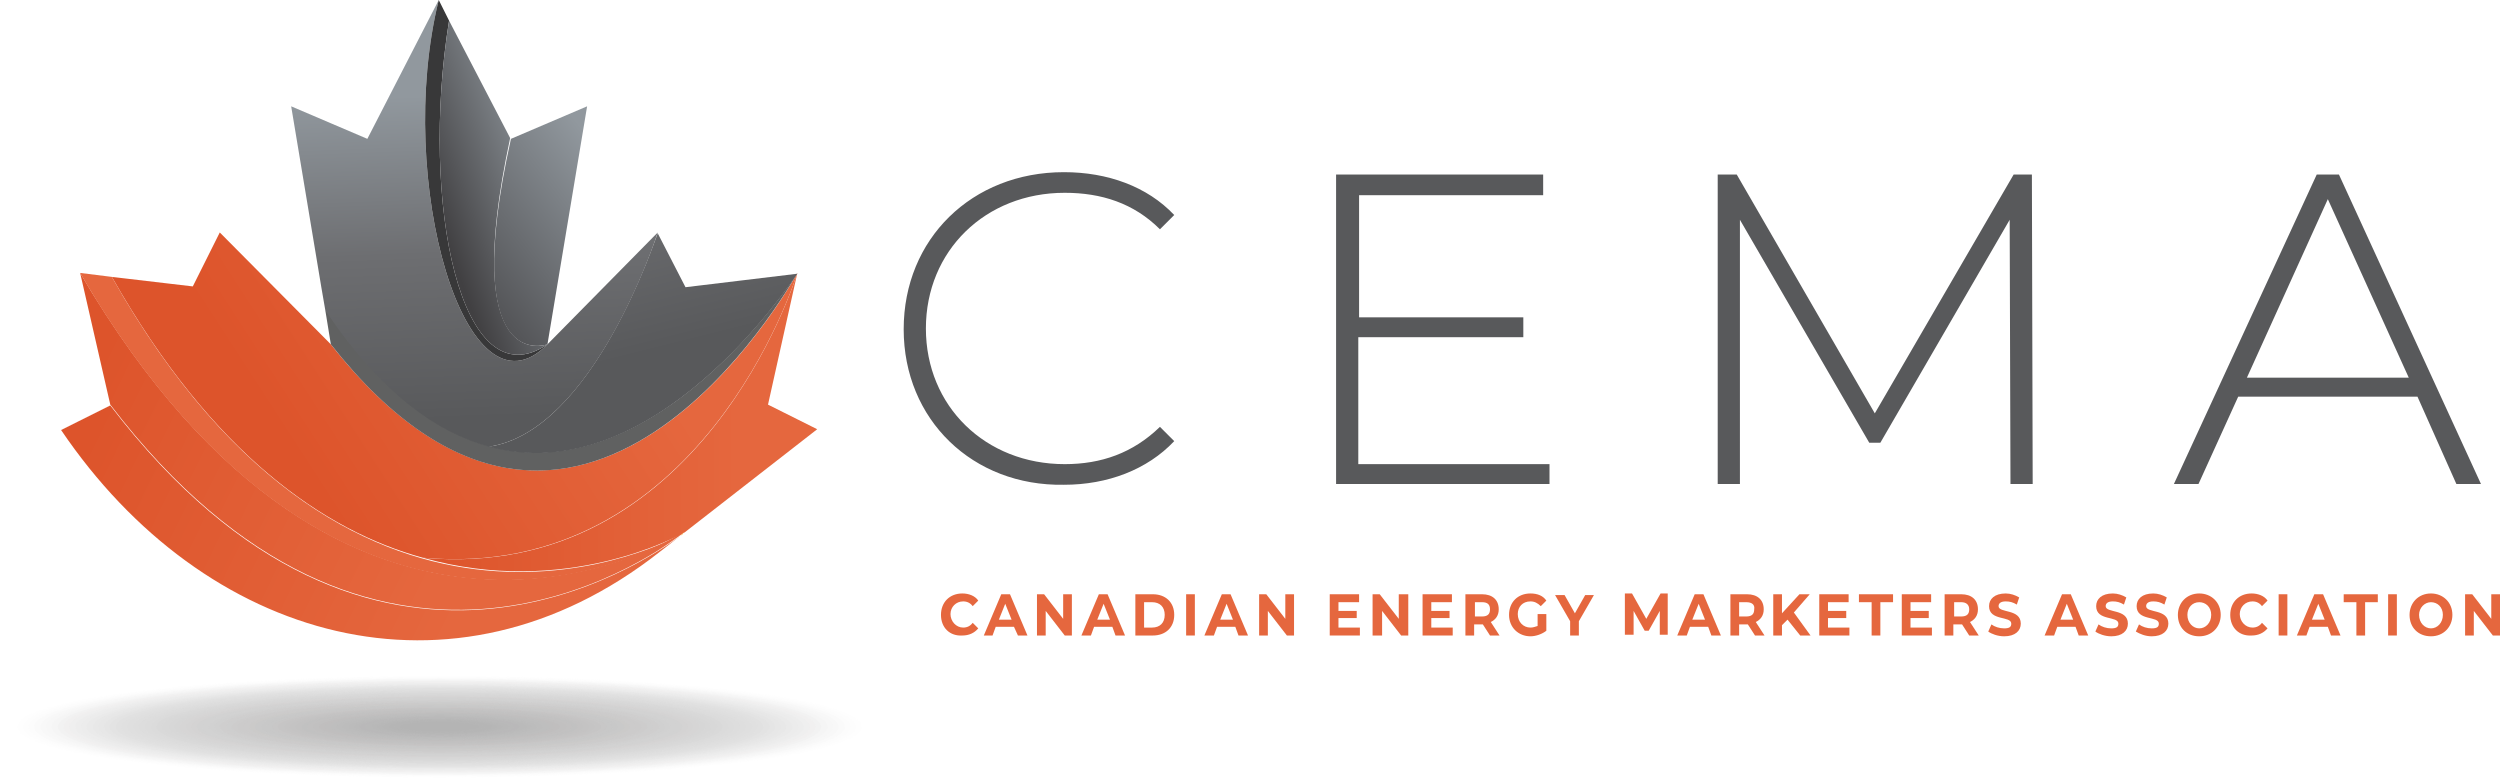
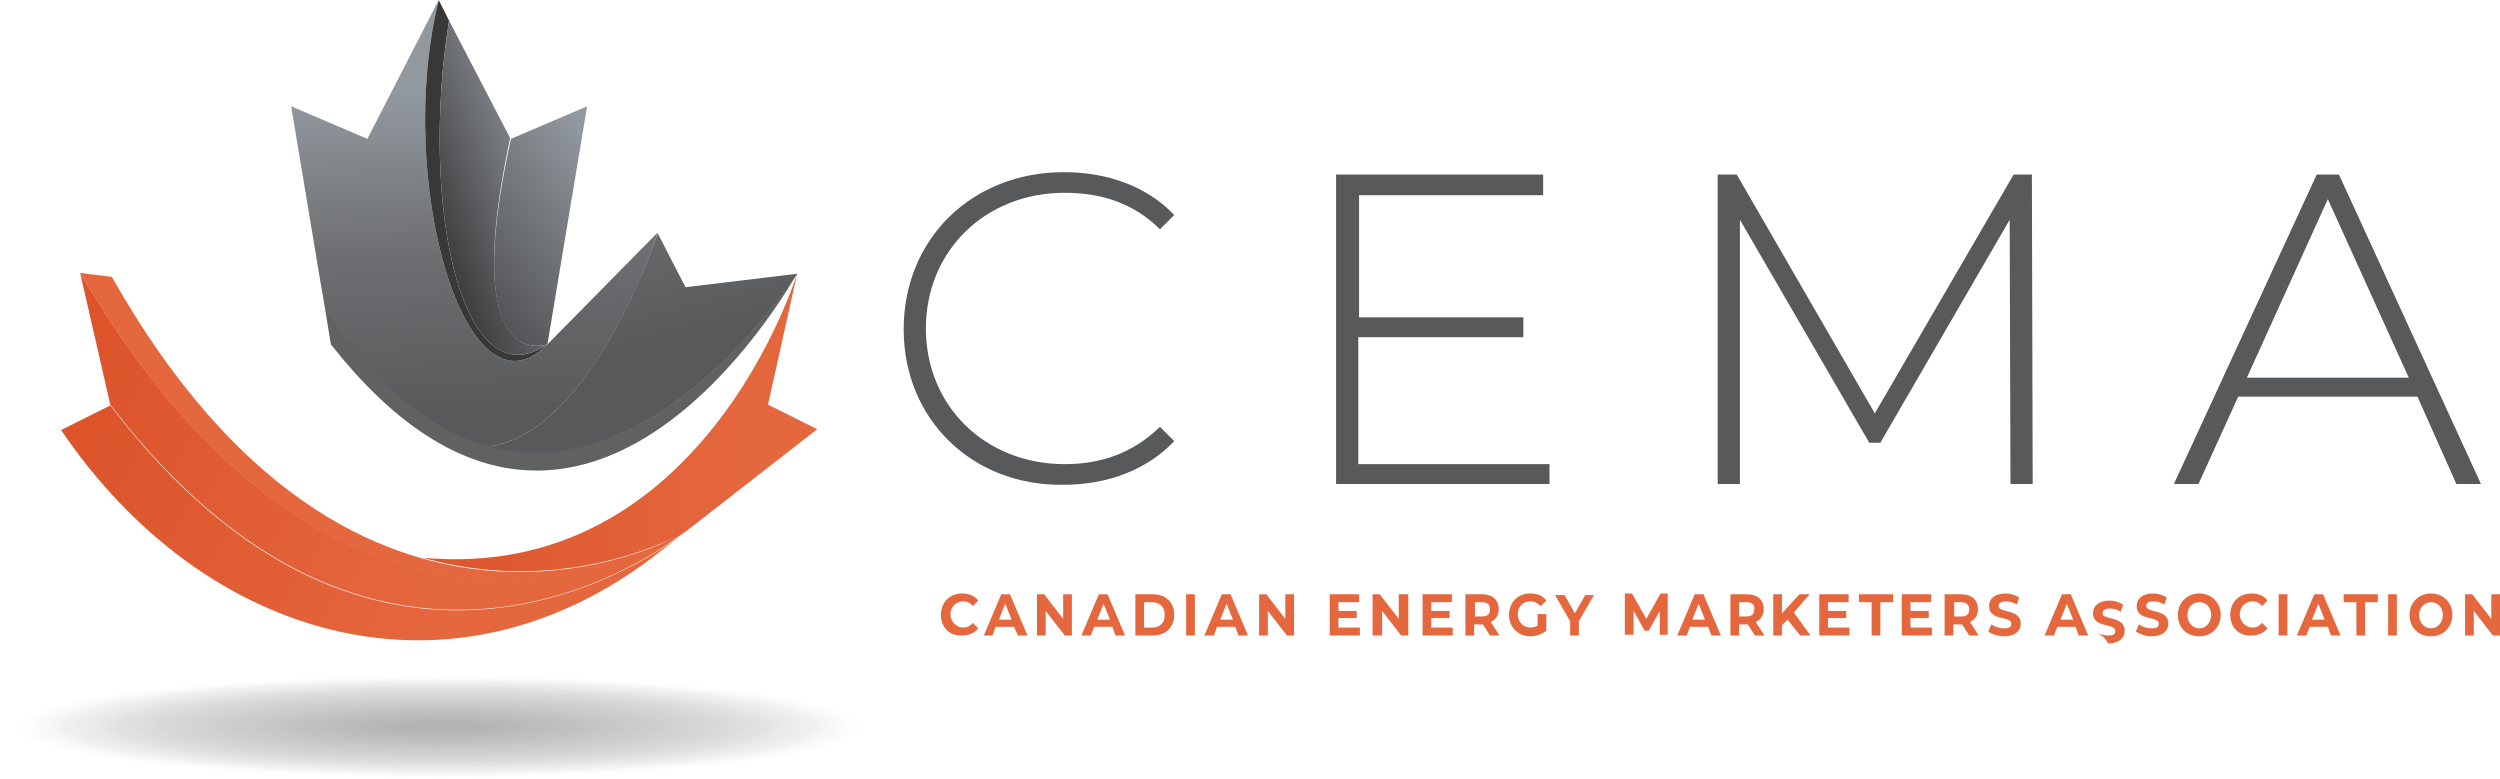
<svg xmlns="http://www.w3.org/2000/svg" version="1.1" id="Layer_1" x="0px" y="0px" viewBox="0 0 315.1 98.2" style="enable-background:new 0 0 315.1 98.2;" xml:space="preserve">
  <style type="text/css">
	.st0{fill-rule:evenodd;clip-rule:evenodd;fill:#FED84A;}
	.st1{fill-rule:evenodd;clip-rule:evenodd;fill:url(#SVGID_1_);}
	.st2{fill-rule:evenodd;clip-rule:evenodd;fill:url(#SVGID_00000080916180413662704120000013946475211043168385_);}
	.st3{fill-rule:evenodd;clip-rule:evenodd;fill:url(#SVGID_00000077287231248820677650000017604670583250530996_);}
	.st4{fill-rule:evenodd;clip-rule:evenodd;fill:url(#SVGID_00000112602829099802097720000006670394293072958355_);}
	.st5{fill-rule:evenodd;clip-rule:evenodd;fill:#E5673E;}
	.st6{fill-rule:evenodd;clip-rule:evenodd;fill:#606161;}
	.st7{fill-rule:evenodd;clip-rule:evenodd;fill:url(#SVGID_00000078765598427247348470000002046397232244808360_);}
	.st8{fill-rule:evenodd;clip-rule:evenodd;fill:url(#SVGID_00000066497297160832359430000001478995769061235339_);}
	.st9{fill-rule:evenodd;clip-rule:evenodd;fill:url(#SVGID_00000052806912337876051870000002837680345199915683_);}
	.st10{fill-rule:evenodd;clip-rule:evenodd;fill:#383839;}
	.st11{fill-rule:evenodd;clip-rule:evenodd;fill:url(#SVGID_00000125595595561107091850000018164510783849650326_);}
	.st12{fill-rule:evenodd;clip-rule:evenodd;fill:url(#SVGID_00000083771280546527015280000012345842079353414561_);}
	.st13{fill:url(#SVGID_00000118376987754642893970000004270838089730661007_);}
	.st14{opacity:0;fill:#F3F3F3;}
	.st15{opacity:1.449275e-02;fill:#F2F2F2;}
	.st16{opacity:2.898551e-02;fill:#F1F1F1;}
	.st17{opacity:4.347826e-02;fill:#F0F0F0;}
	.st18{opacity:5.797102e-02;fill:#EFEEEE;}
	.st19{opacity:7.246377e-02;fill:#EEEDED;}
	.st20{opacity:8.695652e-02;fill:#EDECEC;}
	.st21{opacity:0.101;fill:#ECEBEB;}
	.st22{opacity:0.116;fill:#EBEAEA;}
	.st23{opacity:0.13;fill:#EAE9E9;}
	.st24{opacity:0.145;fill:#E9E8E8;}
	.st25{opacity:0.159;fill:#E8E7E7;}
	.st26{opacity:0.174;fill:#E7E6E6;}
	.st27{opacity:0.188;fill:#E6E5E5;}
	.st28{opacity:0.203;fill:#E5E4E4;}
	.st29{opacity:0.217;fill:#E4E3E3;}
	.st30{opacity:0.232;fill:#E3E2E2;}
	.st31{opacity:0.246;fill:#E2E1E1;}
	.st32{opacity:0.261;fill:#E1E1E1;}
	.st33{opacity:0.275;fill:#E0E0E0;}
	.st34{opacity:0.29;fill:#DFDFDF;}
	.st35{opacity:0.304;fill:#DEDEDE;}
	.st36{opacity:0.319;fill:#DDDDDD;}
	.st37{opacity:0.333;fill:#DCDCDC;}
	.st38{opacity:0.348;fill:#DBDBDB;}
	.st39{opacity:0.362;fill:#DADADA;}
	.st40{opacity:0.377;fill:#D9D9D9;}
	.st41{opacity:0.391;fill:#D8D8D8;}
	.st42{opacity:0.406;fill:#D7D7D7;}
	.st43{opacity:0.42;fill:#D7D6D6;}
	.st44{opacity:0.435;fill:#D6D5D5;}
	.st45{opacity:0.449;fill:#D5D4D4;}
	.st46{opacity:0.464;fill:#D4D3D3;}
	.st47{opacity:0.478;fill:#D3D2D2;}
	.st48{opacity:0.493;fill:#D2D2D1;}
	.st49{opacity:0.507;fill:#D1D1D1;}
	.st50{opacity:0.522;fill:#D0D0D0;}
	.st51{opacity:0.536;fill:#CFCFCF;}
	.st52{opacity:0.551;fill:#CFCECE;}
	.st53{opacity:0.565;fill:#CECDCD;}
	.st54{opacity:0.58;fill:#CDCCCC;}
	.st55{opacity:0.594;fill:#CCCBCB;}
	.st56{opacity:0.609;fill:#CBCACA;}
	.st57{opacity:0.623;fill:#CACAC9;}
	.st58{opacity:0.638;fill:#C9C9C9;}
	.st59{opacity:0.652;fill:#C8C8C8;}
	.st60{opacity:0.667;fill:#C8C7C7;}
	.st61{opacity:0.681;fill:#C7C6C6;}
	.st62{opacity:0.696;fill:#C6C5C5;}
	.st63{opacity:0.71;fill:#C5C4C4;}
	.st64{opacity:0.725;fill:#C4C3C3;}
	.st65{opacity:0.739;fill:#C3C3C3;}
	.st66{opacity:0.754;fill:#C2C2C2;}
	.st67{opacity:0.768;fill:#C2C1C1;}
	.st68{opacity:0.783;fill:#C1C0C0;}
	.st69{opacity:0.797;fill:#C0BFBF;}
	.st70{opacity:0.812;fill:#BFBEBE;}
	.st71{opacity:0.826;fill:#BEBEBE;}
	.st72{opacity:0.841;fill:#BDBDBD;}
	.st73{opacity:0.855;fill:#BCBCBC;}
	.st74{opacity:0.87;fill:#BBBBBB;}
	.st75{opacity:0.884;fill:#BBBABA;}
	.st76{opacity:0.899;fill:#BAB9BA;}
	.st77{opacity:0.913;fill:#B9B9B9;}
	.st78{opacity:0.927;fill:#B8B8B8;}
	.st79{opacity:0.942;fill:#B7B7B7;}
	.st80{opacity:0.957;fill:#B6B6B6;}
	.st81{opacity:0.971;fill:#B5B5B5;}
	.st82{opacity:0.986;fill:#B5B5B5;}
	.st83{fill:#B4B4B4;}
	.st84{fill:#E5673E;}
	.st85{fill:#58595B;}
</style>
  <g>
    <polygon class="st0" points="55.3,57.3 55.3,57.3 55.3,57.3  " />
    <linearGradient id="SVGID_1_" gradientUnits="userSpaceOnUse" x1="271.096" y1="78.02" x2="329.424" y2="49.572" gradientTransform="matrix(-1 0 0 1 343.048 0)">
      <stop offset="0.197" style="stop-color:#E5673E" />
      <stop offset="1" style="stop-color:#DD542B" />
    </linearGradient>
    <path class="st1" d="M7.7,54.2c18,26.6,49.4,35.8,75.4,15.4l2.7-2.1c-4.1,3.1-38.6,27.2-71.9-16.4L7.7,54.2z" />
    <linearGradient id="SVGID_00000016772953267168449200000001010957214389850804_" gradientUnits="userSpaceOnUse" x1="274.352" y1="72.923" x2="330.726" y2="44.894" gradientTransform="matrix(-1 0 0 1 343.048 0)">
      <stop offset="0.197" style="stop-color:#E5673E" />
      <stop offset="1" style="stop-color:#DD542B" />
    </linearGradient>
    <path style="fill-rule:evenodd;clip-rule:evenodd;fill:url(#SVGID_00000016772953267168449200000001010957214389850804_);" d="   M10.1,34.4l3.8,16.6c33.3,43.6,67.8,19.6,71.9,16.4c0.2-0.1,0.3-0.2,0.3-0.3l0.1-0.1c0,0,0,0,0,0c0,0,0,0,0,0   C84.4,68.3,44.1,92.4,10.1,34.4z" />
    <linearGradient id="SVGID_00000146478088896226272770000010948909264785984397_" gradientUnits="userSpaceOnUse" x1="260.469" y1="26.142" x2="306.909" y2="56.209" gradientTransform="matrix(-1 0 0 1 343.048 0)">
      <stop offset="0.197" style="stop-color:#E5673E" />
      <stop offset="1" style="stop-color:#DD542B" />
    </linearGradient>
-     <path style="fill-rule:evenodd;clip-rule:evenodd;fill:url(#SVGID_00000146478088896226272770000010948909264785984397_);" d="   M14.1,34.9c12.7,22.4,26.8,32,39.2,35.4c35.1,3.1,47-35.3,47.2-35.9c-0.4,0.8-27.2,49.1-58.8,9l-14-14.1l-3.4,6.8L14.1,34.9z    M55.3,57.3L55.3,57.3L55.3,57.3L55.3,57.3L55.3,57.3L55.3,57.3L55.3,57.3z" />
    <linearGradient id="SVGID_00000127734709400218563730000014358575374999944606_" gradientUnits="userSpaceOnUse" x1="240.093" y1="53.236" x2="289.755" y2="53.236" gradientTransform="matrix(-1 0 0 1 343.048 0)">
      <stop offset="0.197" style="stop-color:#E5673E" />
      <stop offset="1" style="stop-color:#DD542B" />
    </linearGradient>
    <path style="fill-rule:evenodd;clip-rule:evenodd;fill:url(#SVGID_00000127734709400218563730000014358575374999944606_);" d="   M53.3,70.3c18,5.1,32.3-2.8,33-3.2c0,0,0,0,0,0l16.7-13l-6.2-3.1l3.7-16.6C100.3,35,88.4,73.5,53.3,70.3z" />
    <path class="st5" d="M10.1,34.4c1.1,1.9,2.2,3.7,3.3,5.4C46.7,91,84.5,68.2,86.2,67.2c0,0,0,0,0,0c-1.2,0.7-41.1,22.6-72.1-32.3   l-1.6-0.2L10.1,34.4z" />
    <path class="st6" d="M41,39.1l0.7,4.3c31.3,39.8,57.9-7.4,58.8-9c-1,1.5-30.7,46.8-59.2,4.9L41,39.1z M53.8,54.2L53.8,54.2   L53.8,54.2L53.8,54.2L53.8,54.2L53.8,54.2L53.8,54.2z" />
    <linearGradient id="SVGID_00000116914535508591830620000014231788529106757045_" gradientUnits="userSpaceOnUse" x1="289.2" y1="54.175" x2="289.219" y2="54.194" gradientTransform="matrix(-1 0 0 1 343.048 0)">
      <stop offset="0" style="stop-color:#EE8922" />
      <stop offset="1" style="stop-color:#8C2165" />
    </linearGradient>
    <polygon style="fill-rule:evenodd;clip-rule:evenodd;fill:url(#SVGID_00000116914535508591830620000014231788529106757045_);" points="   53.8,54.2 53.8,54.2 53.8,54.2 53.9,54.2 53.9,54.2 53.8,54.2  " />
    <linearGradient id="SVGID_00000077291653019972593650000017691609586951658903_" gradientUnits="userSpaceOnUse" x1="260.427" y1="51.808" x2="274.265" y2="-3.4" gradientTransform="matrix(-1 0 0 1 343.048 0)">
      <stop offset="0.129" style="stop-color:#58595B" />
      <stop offset="0.479" style="stop-color:#6D6E71" />
      <stop offset="0.813" style="stop-color:#91989E" />
    </linearGradient>
    <path style="fill-rule:evenodd;clip-rule:evenodd;fill:url(#SVGID_00000077291653019972593650000017691609586951658903_);" d="   M61.6,56.3c20.8,5.7,38.1-20.7,38.9-21.8c0,0,0,0,0,0c0,0,0,0,0,0l-14.1,1.7l-3.5-6.8c0,0,0,0,0,0C82.7,29.7,74.8,54.4,61.6,56.3z" />
    <linearGradient id="SVGID_00000039122157782231592840000016252649315781938109_" gradientUnits="userSpaceOnUse" x1="281.798" y1="60.48" x2="284.062" y2="0.624" gradientTransform="matrix(-1 0 0 1 343.048 0)">
      <stop offset="0.129" style="stop-color:#58595B" />
      <stop offset="0.479" style="stop-color:#6D6E71" />
      <stop offset="0.813" style="stop-color:#91989E" />
    </linearGradient>
    <path style="fill-rule:evenodd;clip-rule:evenodd;fill:url(#SVGID_00000039122157782231592840000016252649315781938109_);" d="   M36.7,13.4l3.8,22.8l0.5,2.9l0.2,0.3C48,49.5,55,54.5,61.6,56.3c13.2-1.9,21.2-26.6,21.3-27L69,43.4C58.7,53.9,49.7,22.7,55.3,0   l-9,17.5L36.7,13.4z" />
    <path class="st10" d="M69,43.4C58.1,50.8,52.9,25.6,56.6,2.6L55.3,0C49.7,22.7,58.7,53.9,69,43.4z" />
    <linearGradient id="SVGID_00000145055951814430919140000000561709426024355769_" gradientUnits="userSpaceOnUse" x1="265.094" y1="21.688" x2="288.819" y2="40.051" gradientTransform="matrix(-1 0 0 1 343.048 0)">
      <stop offset="8.108189e-03" style="stop-color:#91989E" />
      <stop offset="1" style="stop-color:#414042" />
    </linearGradient>
    <path style="fill-rule:evenodd;clip-rule:evenodd;fill:url(#SVGID_00000145055951814430919140000000561709426024355769_);" d="   M69,43.4C69,43.4,69,43.4,69,43.4l1.2-7.2l3.8-22.8l-9.6,4.1C57.8,47.2,68.7,43.5,69,43.4z" />
    <linearGradient id="SVGID_00000059299498350711141540000004857675265451228814_" gradientUnits="userSpaceOnUse" x1="272.375" y1="20.267" x2="288.334" y2="26.136" gradientTransform="matrix(-1 0 0 1 343.048 0)">
      <stop offset="8.108189e-03" style="stop-color:#91989E" />
      <stop offset="1" style="stop-color:#414042" />
    </linearGradient>
    <path style="fill-rule:evenodd;clip-rule:evenodd;fill:url(#SVGID_00000059299498350711141540000004857675265451228814_);" d="   M69,43.4c-0.3,0.1-11.1,3.8-4.7-26L56.6,2.6C52.9,25.6,58.1,50.8,69,43.4z" />
    <polygon class="st0" points="55.3,57.3 55.3,57.3 55.3,57.3 55.3,57.3  " />
    <polygon class="st0" points="55.3,57.3 55.3,57.3 55.3,57.3 55.3,57.3 55.3,57.3  " />
    <polygon class="st0" points="55.3,57.3 55.3,57.3 55.3,57.3 55.3,57.3 55.3,57.3 55.3,57.3  " />
    <polygon class="st0" points="55.3,57.3 55.3,57.3 55.3,57.3  " />
    <polygon class="st0" points="55.3,57.3 55.3,57.3 55.3,57.3 55.3,57.3  " />
    <linearGradient id="SVGID_00000146477378143046316120000003202284688508343950_" gradientUnits="userSpaceOnUse" x1="256.806" y1="67.335" x2="257.221" y2="67.335" gradientTransform="matrix(-1 0 0 1 343.048 0)">
      <stop offset="0" style="stop-color:#FEE58E" />
      <stop offset="0.376" style="stop-color:#FFD22B" />
      <stop offset="1" style="stop-color:#F4991F" />
    </linearGradient>
    <path style="fill:url(#SVGID_00000146477378143046316120000003202284688508343950_);" d="M85.8,67.5c0.2-0.1,0.3-0.2,0.3-0.3   c0,0,0.1,0,0.1-0.1c0,0,0,0,0,0" />
    <g>
      <ellipse class="st14" cx="55.4" cy="91.6" rx="55.4" ry="6.7" />
      <ellipse class="st15" cx="55.4" cy="91.6" rx="54.7" ry="6.6" />
      <ellipse class="st16" cx="55.4" cy="91.6" rx="54" ry="6.5" />
      <ellipse class="st17" cx="55.4" cy="91.6" rx="53.2" ry="6.4" />
      <ellipse class="st18" cx="55.4" cy="91.6" rx="52.5" ry="6.3" />
      <ellipse class="st19" cx="55.4" cy="91.6" rx="51.8" ry="6.2" />
      <ellipse class="st20" cx="55.4" cy="91.6" rx="51.1" ry="6.1" />
      <ellipse class="st21" cx="55.4" cy="91.6" rx="50.3" ry="6" />
      <ellipse class="st22" cx="55.4" cy="91.6" rx="49.6" ry="6" />
      <ellipse class="st23" cx="55.4" cy="91.6" rx="48.9" ry="5.9" />
      <ellipse class="st24" cx="55.4" cy="91.6" rx="48.1" ry="5.8" />
      <ellipse class="st25" cx="55.4" cy="91.6" rx="47.4" ry="5.7" />
      <ellipse class="st26" cx="55.4" cy="91.6" rx="46.7" ry="5.6" />
      <ellipse class="st27" cx="55.4" cy="91.6" rx="45.9" ry="5.5" />
      <ellipse class="st28" cx="55.4" cy="91.6" rx="45.2" ry="5.4" />
      <ellipse class="st29" cx="55.4" cy="91.6" rx="44.5" ry="5.3" />
-       <ellipse class="st30" cx="55.4" cy="91.6" rx="43.7" ry="5.2" />
      <ellipse class="st31" cx="55.4" cy="91.6" rx="43" ry="5.2" />
      <ellipse class="st32" cx="55.4" cy="91.6" rx="42.3" ry="5.1" />
      <ellipse class="st33" cx="55.4" cy="91.6" rx="41.6" ry="5" />
      <ellipse class="st34" cx="55.4" cy="91.6" rx="40.8" ry="4.9" />
      <ellipse class="st35" cx="55.4" cy="91.6" rx="40.1" ry="4.8" />
      <ellipse class="st36" cx="55.4" cy="91.6" rx="39.4" ry="4.7" />
      <ellipse class="st37" cx="55.4" cy="91.6" rx="38.6" ry="4.6" />
      <ellipse class="st38" cx="55.4" cy="91.6" rx="37.9" ry="4.5" />
      <ellipse class="st39" cx="55.4" cy="91.6" rx="37.2" ry="4.5" />
      <ellipse class="st40" cx="55.4" cy="91.6" rx="36.4" ry="4.4" />
      <ellipse class="st41" cx="55.4" cy="91.6" rx="35.7" ry="4.3" />
      <ellipse class="st42" cx="55.4" cy="91.6" rx="35" ry="4.2" />
      <ellipse class="st43" cx="55.4" cy="91.6" rx="34.2" ry="4.1" />
      <ellipse class="st44" cx="55.4" cy="91.6" rx="33.5" ry="4" />
      <ellipse class="st45" cx="55.4" cy="91.6" rx="32.8" ry="3.9" />
      <ellipse class="st46" cx="55.4" cy="91.6" rx="32" ry="3.8" />
      <ellipse class="st47" cx="55.4" cy="91.6" rx="31.3" ry="3.8" />
      <ellipse class="st48" cx="55.4" cy="91.6" rx="30.6" ry="3.7" />
      <ellipse class="st49" cx="55.4" cy="91.6" rx="29.9" ry="3.6" />
      <ellipse class="st50" cx="55.4" cy="91.6" rx="29.1" ry="3.5" />
      <ellipse class="st51" cx="55.4" cy="91.6" rx="28.4" ry="3.4" />
      <ellipse class="st52" cx="55.4" cy="91.6" rx="27.7" ry="3.3" />
      <ellipse class="st53" cx="55.4" cy="91.6" rx="26.9" ry="3.2" />
      <ellipse class="st54" cx="55.4" cy="91.6" rx="26.2" ry="3.1" />
      <ellipse class="st55" cx="55.4" cy="91.6" rx="25.5" ry="3.1" />
      <ellipse class="st56" cx="55.4" cy="91.6" rx="24.7" ry="3" />
-       <ellipse class="st57" cx="55.4" cy="91.6" rx="24" ry="2.9" />
      <ellipse class="st58" cx="55.4" cy="91.6" rx="23.3" ry="2.8" />
      <ellipse class="st59" cx="55.4" cy="91.6" rx="22.5" ry="2.7" />
      <ellipse class="st60" cx="55.4" cy="91.6" rx="21.8" ry="2.6" />
      <ellipse class="st61" cx="55.4" cy="91.6" rx="21.1" ry="2.5" />
      <ellipse class="st62" cx="55.4" cy="91.6" rx="20.4" ry="2.4" />
      <ellipse class="st63" cx="55.4" cy="91.6" rx="19.6" ry="2.4" />
      <ellipse class="st64" cx="55.4" cy="91.6" rx="18.9" ry="2.3" />
      <ellipse class="st65" cx="55.4" cy="91.6" rx="18.2" ry="2.2" />
      <ellipse class="st66" cx="55.4" cy="91.6" rx="17.4" ry="2.1" />
      <ellipse class="st67" cx="55.4" cy="91.6" rx="16.7" ry="2" />
      <ellipse class="st68" cx="55.4" cy="91.6" rx="16" ry="1.9" />
      <path class="st69" d="M40.2,91.6c0,1,6.8,1.8,15.2,1.8s15.2-0.8,15.2-1.8c0-1-6.8-1.8-15.2-1.8S40.2,90.6,40.2,91.6z" />
      <path class="st70" d="M40.9,91.6c0,1,6.5,1.7,14.5,1.7s14.5-0.8,14.5-1.7c0-1-6.5-1.7-14.5-1.7S40.9,90.6,40.9,91.6z" />
      <path class="st71" d="M41.7,91.6c0,0.9,6.2,1.7,13.8,1.7s13.8-0.7,13.8-1.7c0-0.9-6.2-1.7-13.8-1.7S41.7,90.6,41.7,91.6z" />
      <path class="st72" d="M42.4,91.6c0,0.9,5.8,1.6,13,1.6s13-0.7,13-1.6c0-0.9-5.8-1.6-13-1.6S42.4,90.7,42.4,91.6z" />
      <path class="st73" d="M43.1,91.6c0,0.8,5.5,1.5,12.3,1.5s12.3-0.7,12.3-1.5c0-0.8-5.5-1.5-12.3-1.5S43.1,90.7,43.1,91.6z" />
      <path class="st74" d="M43.9,91.6c0,0.8,5.2,1.4,11.6,1.4S67,92.3,67,91.6c0-0.8-5.2-1.4-11.6-1.4S43.9,90.8,43.9,91.6z" />
-       <path class="st75" d="M44.6,91.6c0,0.7,4.9,1.3,10.9,1.3s10.9-0.6,10.9-1.3c0-0.7-4.9-1.3-10.9-1.3S44.6,90.8,44.6,91.6z" />
      <path class="st76" d="M45.3,91.6c0,0.7,4.5,1.2,10.1,1.2c5.6,0,10.1-0.5,10.1-1.2c0-0.7-4.5-1.2-10.1-1.2    C49.9,90.3,45.3,90.9,45.3,91.6z" />
      <path class="st77" d="M46,91.6c0,0.6,4.2,1.1,9.4,1.1c5.2,0,9.4-0.5,9.4-1.1c0-0.6-4.2-1.1-9.4-1.1C50.3,90.4,46,90.9,46,91.6z" />
      <path class="st78" d="M46.8,91.6c0,0.6,3.9,1,8.7,1c4.8,0,8.7-0.5,8.7-1c0-0.6-3.9-1-8.7-1C50.7,90.5,46.8,91,46.8,91.6z" />
      <path class="st79" d="M47.5,91.6c0,0.5,3.5,1,7.9,1c4.4,0,7.9-0.4,7.9-1c0-0.5-3.5-1-7.9-1C51.1,90.6,47.5,91,47.5,91.6z" />
      <path class="st80" d="M48.2,91.6c0,0.5,3.2,0.9,7.2,0.9c4,0,7.2-0.4,7.2-0.9c0-0.5-3.2-0.9-7.2-0.9C51.5,90.7,48.2,91.1,48.2,91.6    z" />
      <path class="st81" d="M49,91.6c0,0.4,2.9,0.8,6.5,0.8c3.6,0,6.5-0.3,6.5-0.8c0-0.4-2.9-0.8-6.5-0.8C51.9,90.8,49,91.1,49,91.6z" />
      <path class="st82" d="M49.7,91.6c0,0.4,2.6,0.7,5.7,0.7c3.2,0,5.7-0.3,5.7-0.7c0-0.4-2.6-0.7-5.7-0.7    C52.3,90.9,49.7,91.2,49.7,91.6z" />
      <path class="st83" d="M50.4,91.6c0,0.3,2.2,0.6,5,0.6c2.8,0,5-0.3,5-0.6c0-0.3-2.2-0.6-5-0.6C52.7,91,50.4,91.2,50.4,91.6z" />
    </g>
  </g>
  <g>
    <path class="st84" d="M118.6,77.5c0-1.6,1.1-2.7,2.7-2.7c0.8,0,1.6,0.3,2,0.9l-0.7,0.7c-0.3-0.4-0.7-0.6-1.2-0.6   c-0.9,0-1.6,0.7-1.6,1.6s0.7,1.7,1.6,1.7c0.5,0,0.9-0.2,1.2-0.6l0.7,0.7c-0.5,0.6-1.2,0.9-2,0.9C119.7,80.2,118.6,79.1,118.6,77.5z   " />
    <path class="st84" d="M127.8,79h-2.3l-0.4,1.1H124l2.2-5.2h1.1l2.2,5.2h-1.2L127.8,79z M127.5,78.1l-0.8-2l-0.8,2H127.5z" />
    <path class="st84" d="M135.1,74.9v5.2h-0.9l-2.4-3.1v3.1h-1.1v-5.2h0.9l2.4,3.1v-3.1H135.1z" />
    <path class="st84" d="M140.2,79h-2.3l-0.4,1.1h-1.2l2.2-5.2h1.1l2.2,5.2h-1.2L140.2,79z M139.9,78.1l-0.8-2l-0.8,2H139.9z" />
    <path class="st84" d="M143.1,74.9h2.2c1.6,0,2.7,1,2.7,2.6c0,1.6-1.1,2.6-2.7,2.6h-2.2V74.9z M145.2,79.1c1,0,1.6-0.6,1.6-1.6   s-0.6-1.6-1.6-1.6h-1v3.2H145.2z" />
    <path class="st84" d="M149.5,74.9h1.1v5.2h-1.1V74.9z" />
    <path class="st84" d="M155.7,79h-2.3l-0.4,1.1h-1.2l2.2-5.2h1.1l2.2,5.2h-1.2L155.7,79z M155.4,78.1l-0.8-2l-0.8,2H155.4z" />
    <path class="st84" d="M163.1,74.9v5.2h-0.9l-2.4-3.1v3.1h-1.1v-5.2h0.9l2.4,3.1v-3.1H163.1z" />
    <path class="st84" d="M171.4,79.1v1h-3.8v-5.2h3.7v1h-2.6V77h2.3v0.9h-2.3v1.2H171.4z" />
    <path class="st84" d="M177.5,74.9v5.2h-0.9l-2.4-3.1v3.1H173v-5.2h0.9l2.4,3.1v-3.1H177.5z" />
    <path class="st84" d="M183.1,79.1v1h-3.8v-5.2h3.7v1h-2.6V77h2.3v0.9h-2.3v1.2H183.1z" />
    <path class="st84" d="M187.8,80.1l-0.9-1.4h-0.1h-1v1.4h-1.1v-5.2h2.1c1.3,0,2.1,0.7,2.1,1.9c0,0.8-0.4,1.3-1,1.6l1.1,1.7H187.8z    M186.8,75.9h-0.9v1.8h0.9c0.7,0,1-0.3,1-0.9C187.8,76.2,187.5,75.9,186.8,75.9z" />
    <path class="st84" d="M193.9,77.4h1v2.1c-0.5,0.4-1.3,0.7-2,0.7c-1.5,0-2.7-1.1-2.7-2.7c0-1.6,1.1-2.7,2.7-2.7c0.9,0,1.6,0.3,2,0.9   l-0.7,0.7c-0.4-0.4-0.8-0.6-1.3-0.6c-1,0-1.6,0.7-1.6,1.6c0,1,0.7,1.7,1.6,1.7c0.3,0,0.6-0.1,0.9-0.2V77.4z" />
    <path class="st84" d="M199,78.3v1.8h-1.1v-1.8l-1.9-3.3h1.2l1.3,2.3l1.3-2.3h1.1L199,78.3z" />
    <path class="st84" d="M209.2,80.1l0-3.1l-1.4,2.5h-0.5l-1.4-2.5v3h-1.1v-5.2h0.9l1.8,3.2l1.8-3.2h0.9l0,5.2H209.2z" />
    <path class="st84" d="M215.3,79H213l-0.4,1.1h-1.2l2.2-5.2h1.1l2.2,5.2h-1.2L215.3,79z M214.9,78.1l-0.8-2l-0.8,2H214.9z" />
    <path class="st84" d="M221.2,80.1l-0.9-1.4h-0.1h-1v1.4h-1.1v-5.2h2.1c1.3,0,2.1,0.7,2.1,1.9c0,0.8-0.4,1.3-1,1.6l1.1,1.7H221.2z    M220.1,75.9h-0.9v1.8h0.9c0.7,0,1-0.3,1-0.9C221.2,76.2,220.8,75.9,220.1,75.9z" />
    <path class="st84" d="M225.3,78.1l-0.7,0.7v1.3h-1.1v-5.2h1.1v2.4l2.2-2.4h1.3l-2,2.3l2.1,2.9h-1.3L225.3,78.1z" />
    <path class="st84" d="M233.1,79.1v1h-3.8v-5.2h3.7v1h-2.6V77h2.3v0.9h-2.3v1.2H233.1z" />
    <path class="st84" d="M235.9,75.9h-1.6v-1h4.3v1H237v4.2h-1.1V75.9z" />
    <path class="st84" d="M261.6,79h-2.3l-0.4,1.1h-1.2l2.2-5.2h1.1l2.2,5.2h-1.2L261.6,79z M261.3,78.1l-0.8-2l-0.8,2H261.3z" />
-     <path class="st84" d="M264.1,79.6l0.4-0.9c0.4,0.3,1,0.5,1.6,0.5c0.7,0,0.9-0.2,0.9-0.6c0-1-2.8-0.3-2.8-2.2c0-0.9,0.7-1.6,2.1-1.6   c0.6,0,1.2,0.2,1.7,0.5l-0.3,0.9c-0.5-0.3-0.9-0.4-1.4-0.4c-0.7,0-0.9,0.3-0.9,0.6c0,0.9,2.8,0.3,2.8,2.2c0,0.9-0.7,1.6-2.1,1.6   C265.3,80.2,264.5,79.9,264.1,79.6z" />
+     <path class="st84" d="M264.1,79.6c0.4,0.3,1,0.5,1.6,0.5c0.7,0,0.9-0.2,0.9-0.6c0-1-2.8-0.3-2.8-2.2c0-0.9,0.7-1.6,2.1-1.6   c0.6,0,1.2,0.2,1.7,0.5l-0.3,0.9c-0.5-0.3-0.9-0.4-1.4-0.4c-0.7,0-0.9,0.3-0.9,0.6c0,0.9,2.8,0.3,2.8,2.2c0,0.9-0.7,1.6-2.1,1.6   C265.3,80.2,264.5,79.9,264.1,79.6z" />
    <path class="st84" d="M250.6,79.6l0.4-0.9c0.4,0.3,1,0.5,1.6,0.5c0.7,0,0.9-0.2,0.9-0.6c0-1-2.8-0.3-2.8-2.2c0-0.9,0.7-1.6,2.1-1.6   c0.6,0,1.2,0.2,1.7,0.5l-0.3,0.9c-0.5-0.3-0.9-0.4-1.4-0.4c-0.7,0-0.9,0.3-0.9,0.6c0,0.9,2.8,0.3,2.8,2.2c0,0.9-0.7,1.6-2.1,1.6   C251.8,80.2,251,79.9,250.6,79.6z" />
    <path class="st84" d="M269.2,79.6l0.4-0.9c0.4,0.3,1,0.5,1.6,0.5c0.7,0,0.9-0.2,0.9-0.6c0-1-2.8-0.3-2.8-2.2c0-0.9,0.7-1.6,2.1-1.6   c0.6,0,1.2,0.2,1.7,0.5l-0.3,0.9c-0.5-0.3-0.9-0.4-1.4-0.4c-0.7,0-0.9,0.3-0.9,0.6c0,0.9,2.8,0.3,2.8,2.2c0,0.9-0.7,1.6-2.1,1.6   C270.4,80.2,269.7,79.9,269.2,79.6z" />
    <path class="st84" d="M274.5,77.5c0-1.5,1.1-2.7,2.7-2.7c1.5,0,2.7,1.1,2.7,2.7c0,1.5-1.1,2.7-2.7,2.7   C275.6,80.2,274.5,79.1,274.5,77.5z M278.7,77.5c0-1-0.7-1.6-1.5-1.6c-0.9,0-1.5,0.7-1.5,1.6c0,1,0.7,1.7,1.5,1.7   C278,79.2,278.7,78.5,278.7,77.5z" />
    <path class="st84" d="M281.1,77.5c0-1.6,1.1-2.7,2.7-2.7c0.8,0,1.6,0.3,2,0.9l-0.7,0.7c-0.3-0.4-0.7-0.6-1.2-0.6   c-0.9,0-1.6,0.7-1.6,1.6s0.7,1.7,1.6,1.7c0.5,0,0.9-0.2,1.2-0.6l0.7,0.7c-0.5,0.6-1.2,0.9-2,0.9C282.2,80.2,281.1,79.1,281.1,77.5z   " />
    <path class="st84" d="M287.2,74.9h1.1v5.2h-1.1V74.9z" />
    <path class="st84" d="M293.4,79h-2.3l-0.4,1.1h-1.2l2.2-5.2h1.1l2.2,5.2h-1.2L293.4,79z M293,78.1l-0.8-2l-0.8,2H293z" />
    <path class="st84" d="M297,75.9h-1.6v-1h4.3v1h-1.6v4.2H297V75.9z" />
    <path class="st84" d="M301,74.9h1.1v5.2H301V74.9z" />
    <path class="st84" d="M303.7,77.5c0-1.5,1.1-2.7,2.7-2.7c1.5,0,2.7,1.1,2.7,2.7c0,1.5-1.1,2.7-2.7,2.7   C304.8,80.2,303.7,79.1,303.7,77.5z M307.9,77.5c0-1-0.7-1.6-1.5-1.6s-1.5,0.7-1.5,1.6c0,1,0.7,1.7,1.5,1.7S307.9,78.5,307.9,77.5z   " />
    <path class="st84" d="M315.1,74.9v5.2h-0.9l-2.4-3.1v3.1h-1.1v-5.2h0.9l2.4,3.1v-3.1H315.1z" />
    <g>
      <path class="st84" d="M243.5,79.1v1h-3.8v-5.2h3.7v1h-2.6V77h2.3v0.9h-2.3v1.2H243.5z" />
      <path class="st84" d="M248.2,80.1l-0.9-1.4h-0.1h-1v1.4h-1.1v-5.2h2.1c1.3,0,2.1,0.7,2.1,1.9c0,0.8-0.4,1.3-1,1.6l1.1,1.7H248.2z     M247.2,75.9h-0.9v1.8h0.9c0.7,0,1-0.3,1-0.9C248.2,76.2,247.8,75.9,247.2,75.9z" />
    </g>
  </g>
  <g>
    <path class="st85" d="M113.9,41.5c0-11.4,8.6-19.8,20.2-19.8c5.5,0,10.5,1.8,13.9,5.4l-1.8,1.8c-3.3-3.3-7.4-4.6-12-4.6   c-10,0-17.5,7.3-17.5,17.1s7.5,17.1,17.5,17.1c4.6,0,8.6-1.4,12-4.7l1.8,1.8c-3.4,3.6-8.4,5.5-13.9,5.5   C122.6,61.3,113.9,52.9,113.9,41.5z" />
    <path class="st85" d="M195.3,58.4V61h-26.9V22h26.1v2.6h-23.2v15.4H192v2.5h-20.8v16H195.3z" />
    <path class="st85" d="M253.4,61l-0.1-33.3L237,55.8h-1.4l-16.3-28.1V61h-2.8V22h2.4l17.4,30.1L253.8,22h2.3l0.1,39H253.4z" />
    <path class="st85" d="M304.7,50h-22.6l-5,11h-3.1L292,22h2.8l17.9,39h-3.1L304.7,50z M303.6,47.6l-10.2-22.5l-10.2,22.5H303.6z" />
  </g>
</svg>